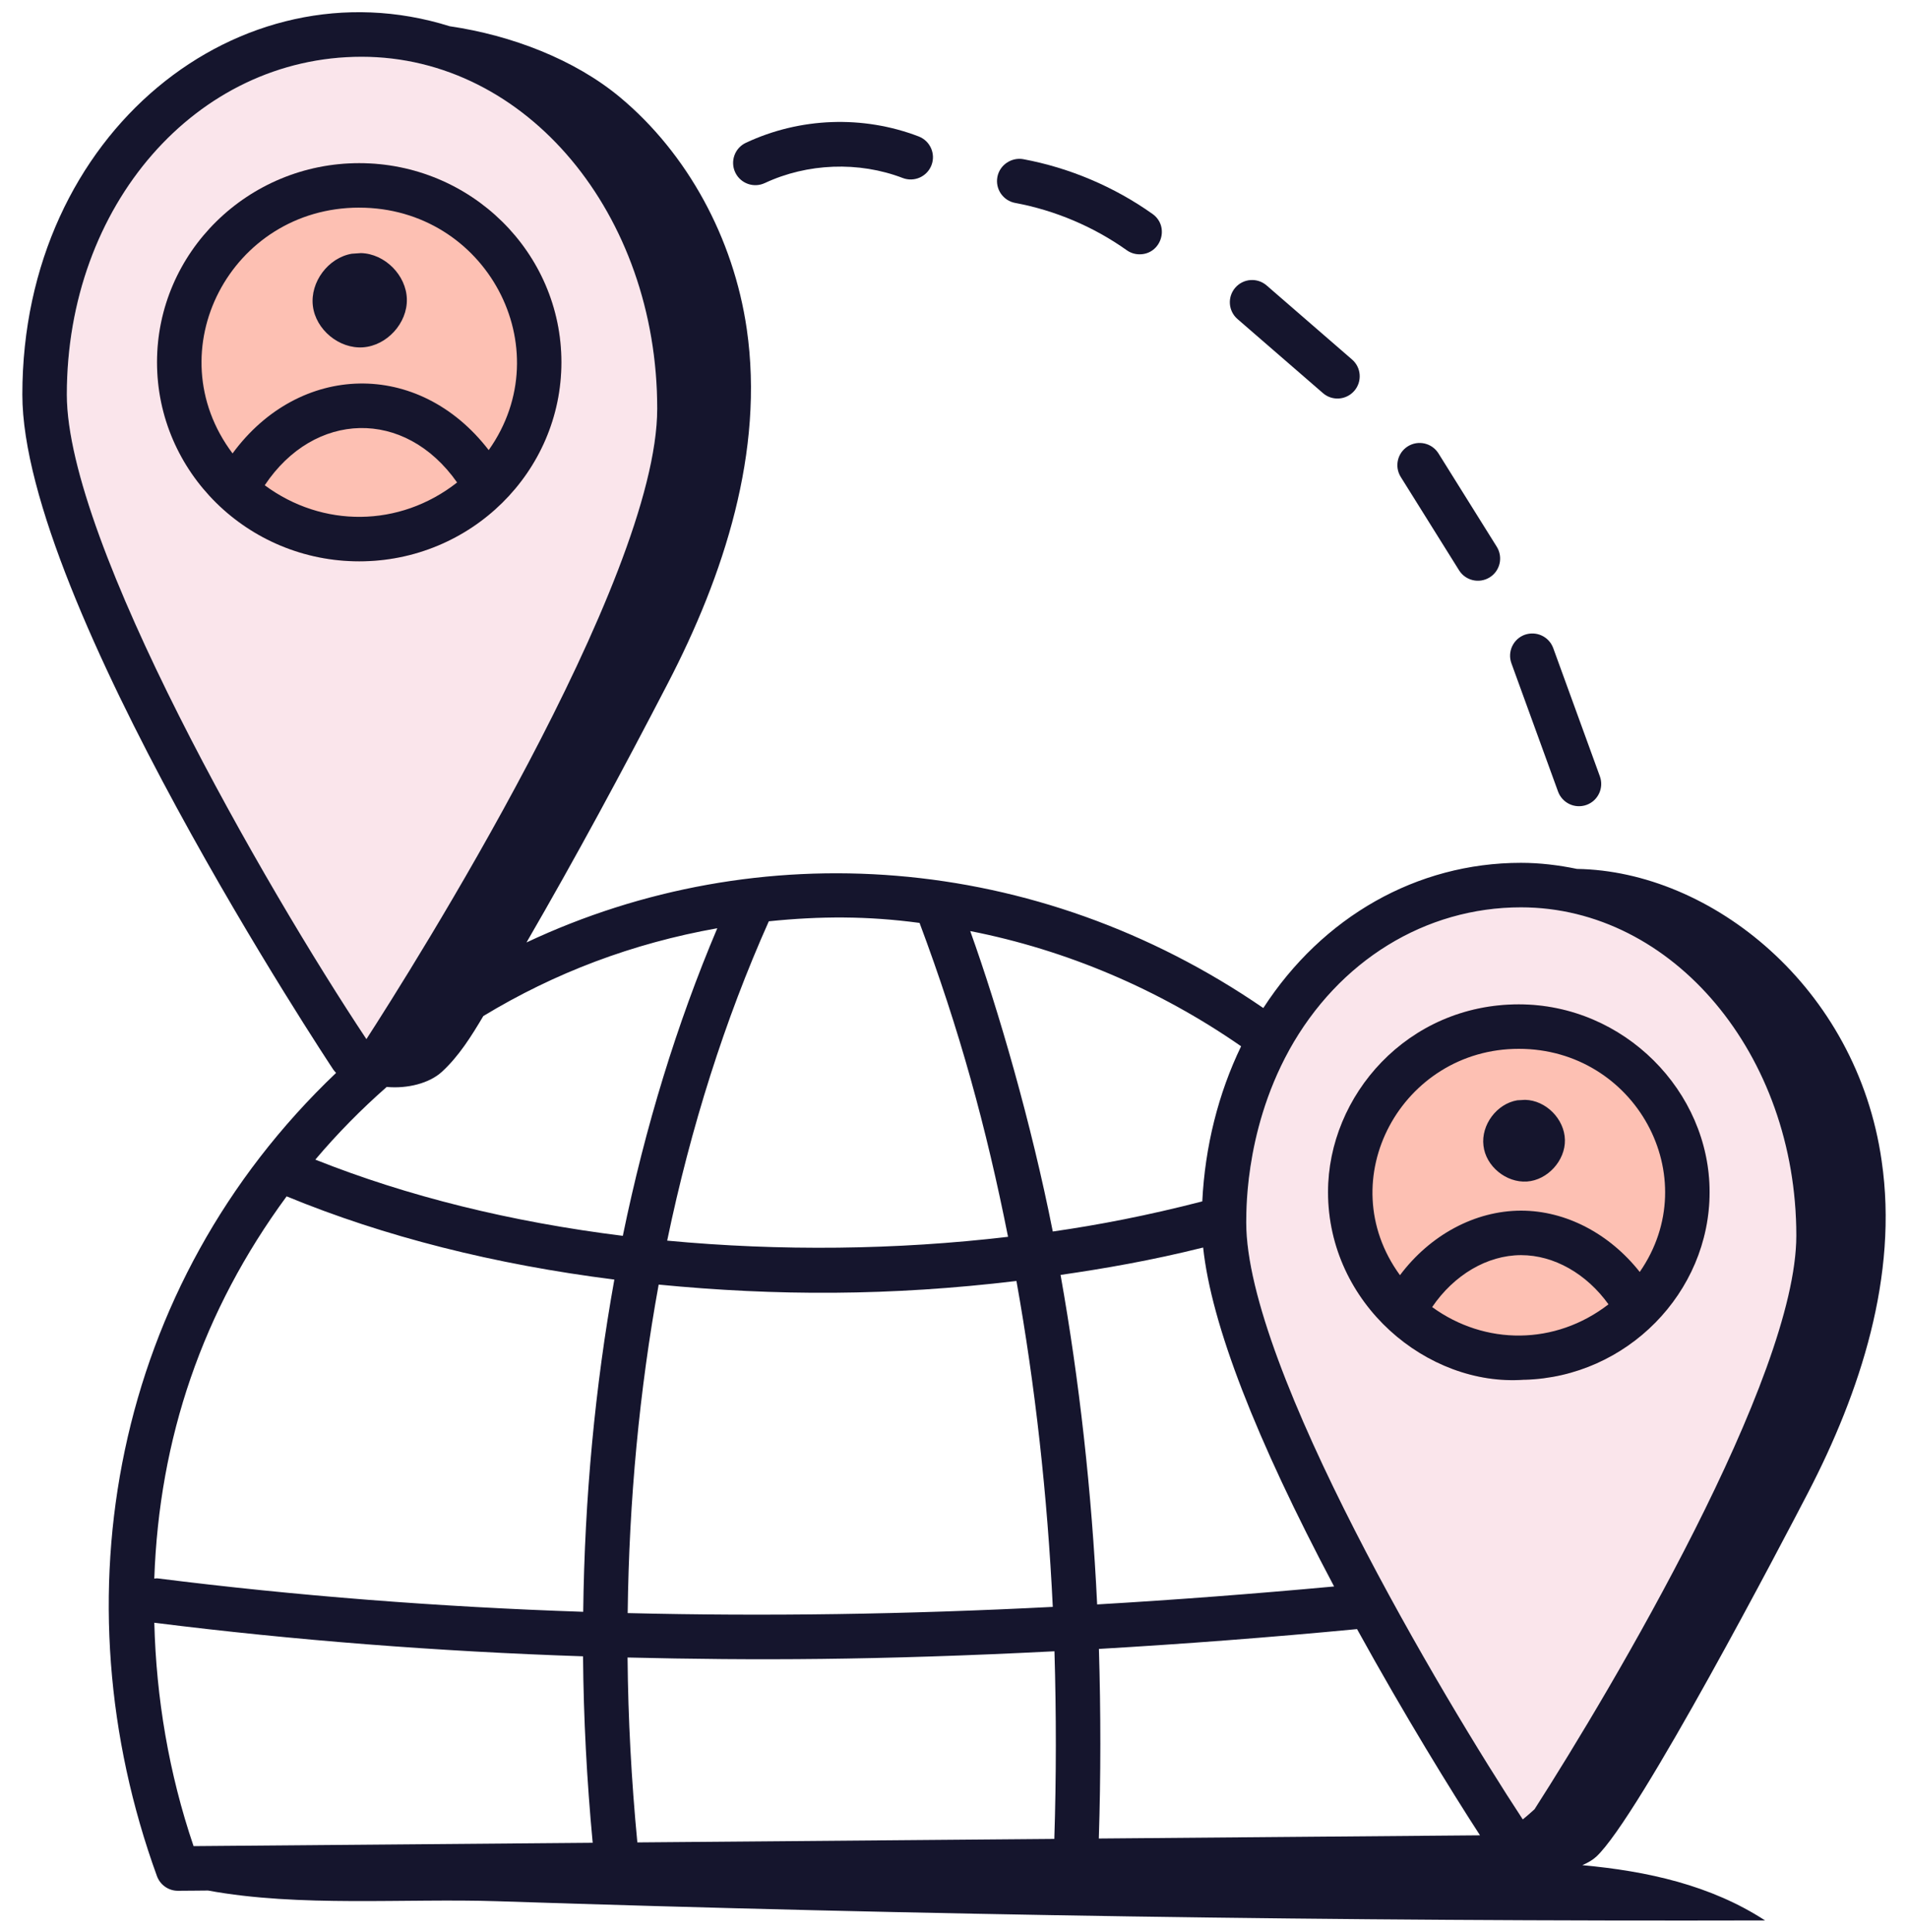
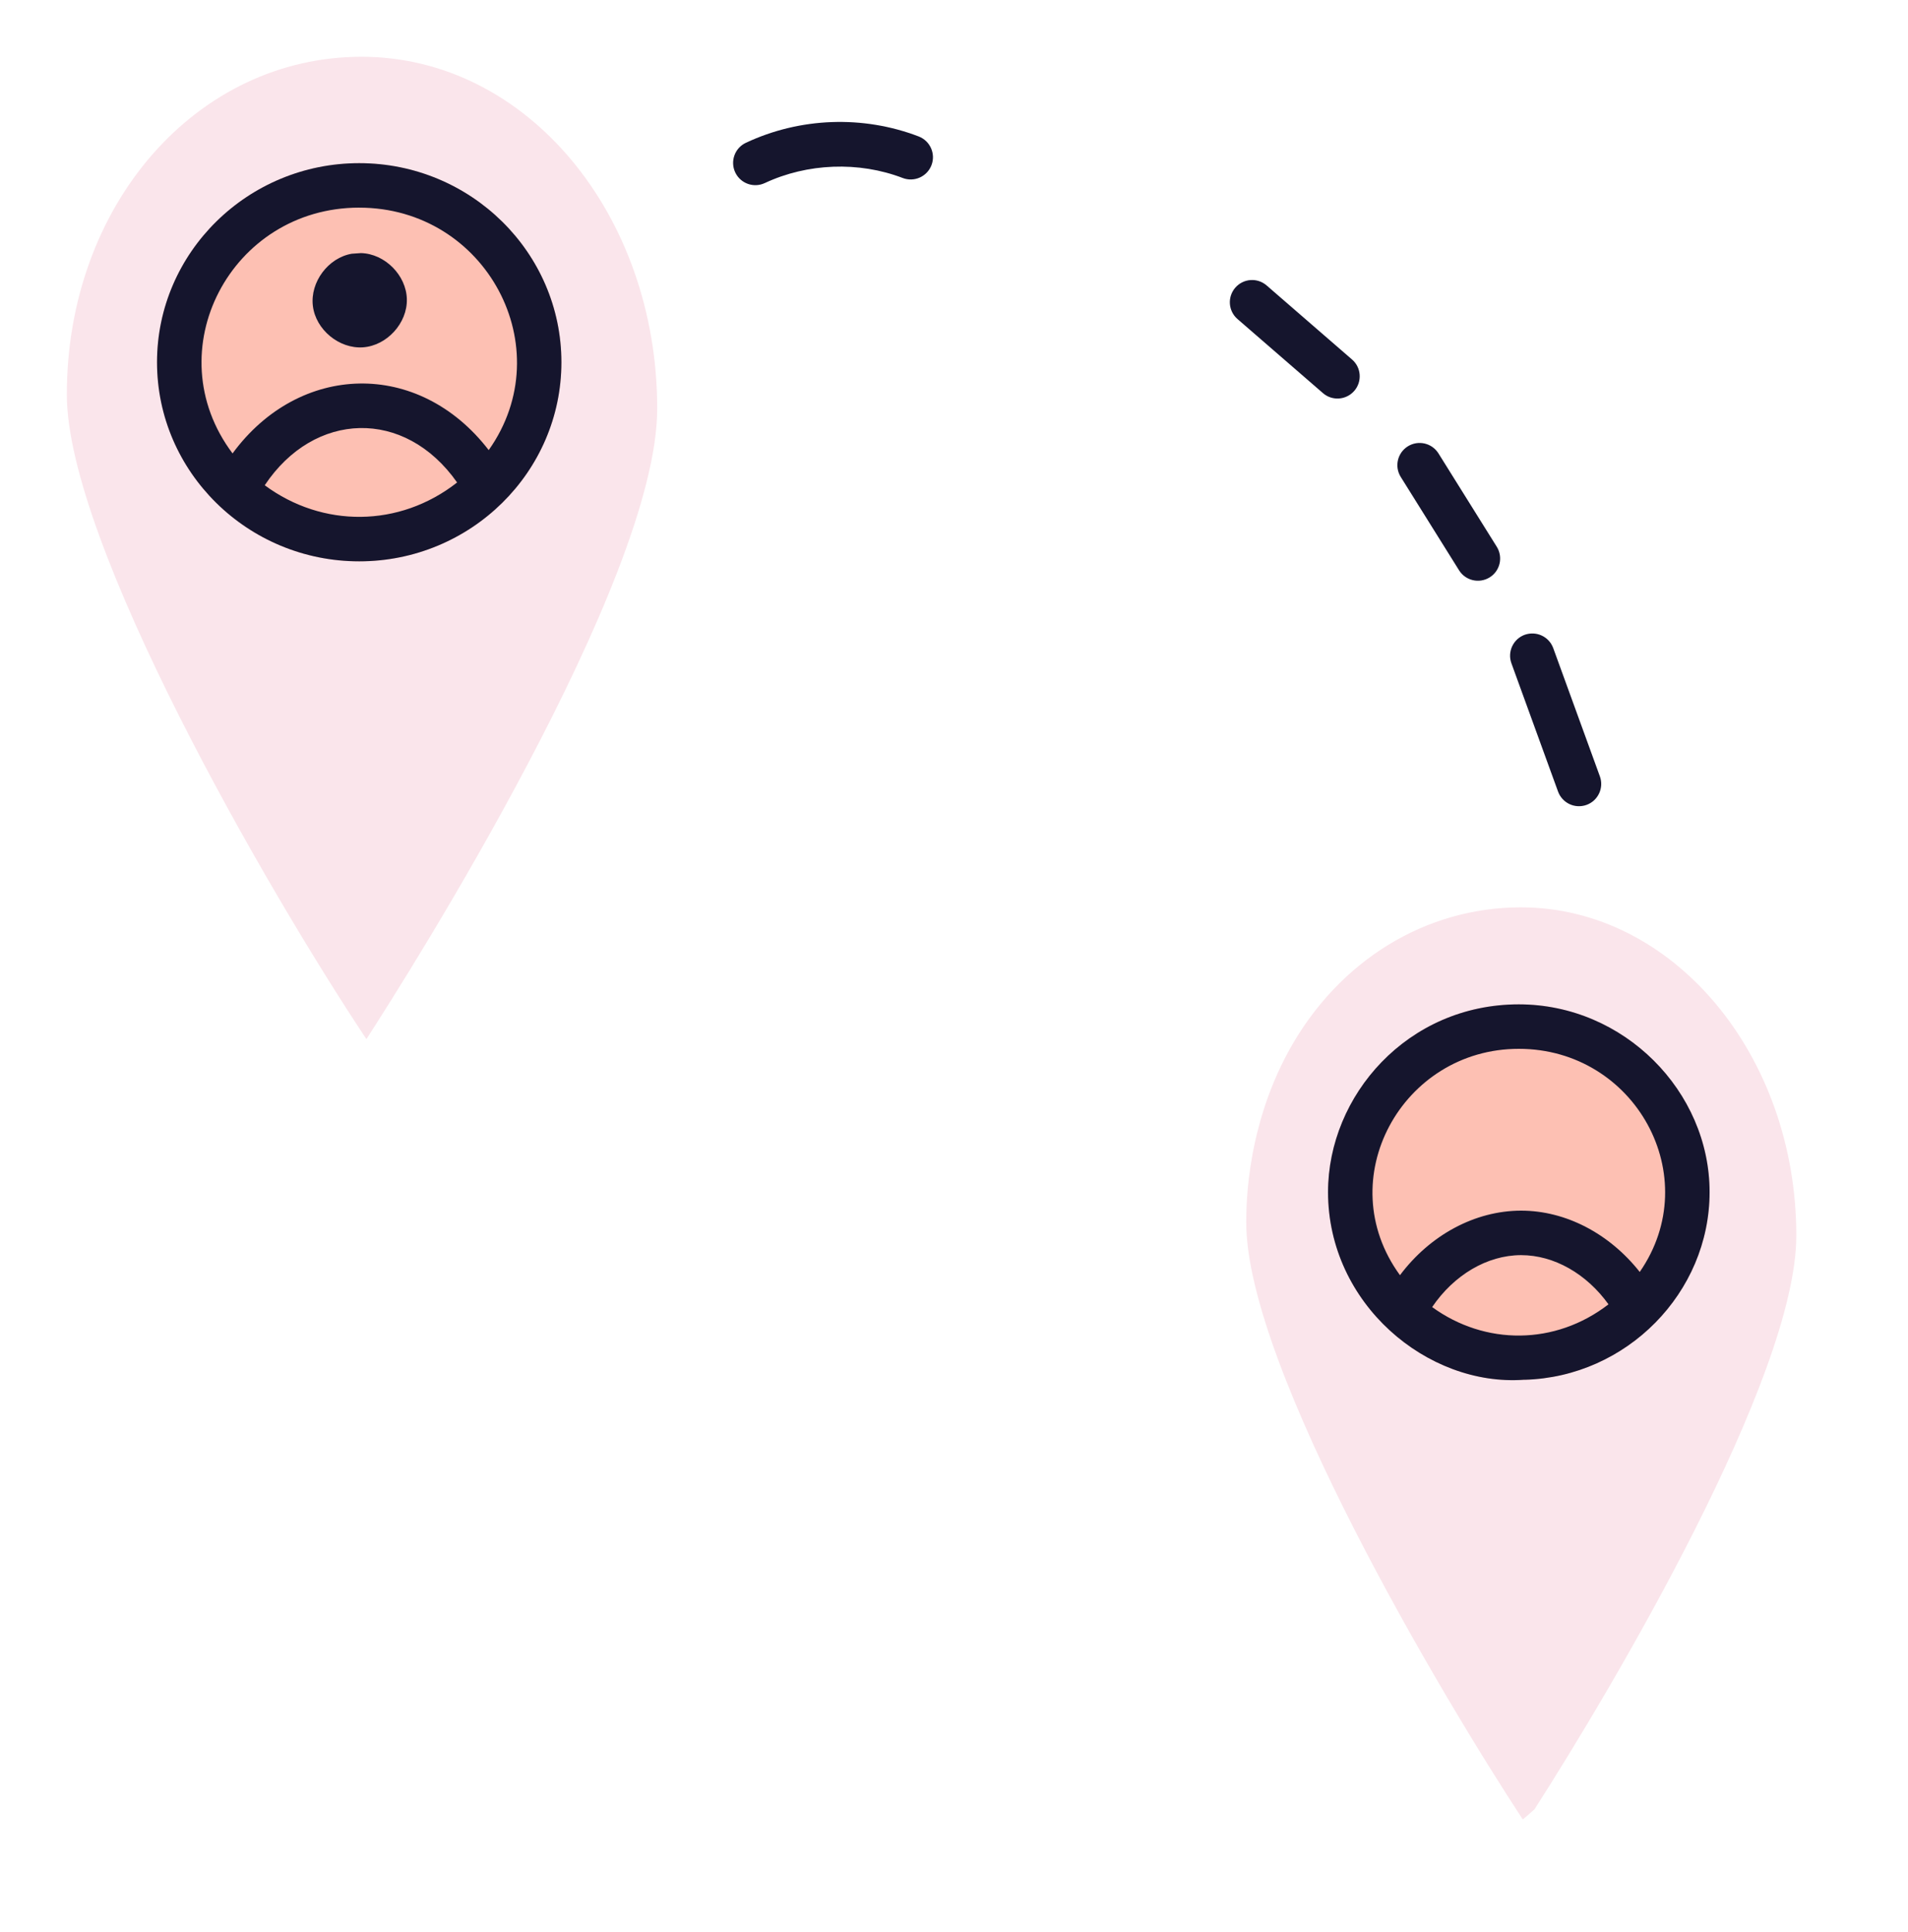
<svg xmlns="http://www.w3.org/2000/svg" width="80" height="81" viewBox="0 0 80 81" fill="none">
  <path d="M63.772 38.037C70.138 38.037 75.317 44.211 75.317 51.799C75.317 57.752 67.603 70.756 64.34 75.847C64.274 75.901 64.089 76.079 63.848 76.272C60.527 71.218 52.253 57.343 52.253 51.25C52.271 51.114 52.104 47.558 54.054 44.022V44.02C56.13 40.274 59.762 38.037 63.771 38.037H63.772ZM2.802 16.542C2.802 8.601 8.23 2.38 15.161 2.38C22.092 2.38 27.556 8.997 27.556 17.128C27.556 24.359 17.201 40.718 15.363 43.561C11.155 37.237 2.802 22.736 2.802 16.542Z" fill="#FAE5EB" />
  <path d="M63.896 57.841C63.935 57.843 63.924 57.841 63.928 57.842C68.202 57.724 71.681 54.194 71.681 49.973C71.681 45.753 68.093 42.104 63.682 42.104C59.013 42.104 55.683 45.929 55.683 49.973C55.683 54.665 59.855 58.133 63.897 57.841H63.896Z" fill="#FDC0B3" />
  <path d="M23.539 15.186C23.539 10.585 19.736 6.84 15.062 6.84C10.387 6.84 6.584 10.585 6.584 15.186C6.584 19.787 10.387 23.532 15.062 23.532C19.736 23.532 23.539 19.788 23.539 15.186Z" fill="#FDC0B3" />
  <path d="M63.896 57.841C63.935 57.843 63.924 57.841 63.928 57.842C68.202 57.724 71.681 54.194 71.681 49.973C71.681 45.753 68.093 42.104 63.682 42.104C59.013 42.104 55.683 45.929 55.683 49.973C55.683 54.665 59.855 58.133 63.897 57.841H63.896ZM60.048 54.794C60.962 53.448 62.354 52.62 63.773 52.617H63.779C65.16 52.617 66.521 53.398 67.442 54.679C65.205 56.407 62.263 56.404 60.048 54.794ZM63.681 43.968C68.561 43.968 71.52 49.327 68.752 53.322C67.484 51.718 65.656 50.752 63.778 50.752H63.768C61.839 50.757 59.962 51.774 58.699 53.458C55.771 49.444 58.779 43.968 63.681 43.968Z" fill="#15152D" />
  <path d="M23.539 15.186C23.539 10.585 19.736 6.84 15.062 6.84C10.387 6.84 6.584 10.585 6.584 15.186C6.584 19.787 10.387 23.532 15.062 23.532C19.736 23.532 23.539 19.788 23.539 15.186ZM15.062 8.705C20.38 8.705 23.528 14.583 20.491 18.869C17.545 15.046 12.544 15.203 9.751 19.008C6.525 14.718 9.67 8.704 15.062 8.704V8.705ZM11.1 20.343C13.169 17.233 16.968 17.097 19.166 20.226C16.741 22.128 13.511 22.128 11.1 20.343Z" fill="#15152D" />
-   <path d="M78.896 48.669C77.856 41.368 71.737 36.512 66.12 36.426C65.355 36.268 64.573 36.171 63.771 36.171C59.399 36.171 55.442 38.441 52.969 42.258C43.441 35.712 31.794 34.937 22.075 39.509C24.18 35.877 26.073 32.362 28.001 28.647C30.348 24.125 32.055 18.923 31.311 13.794C30.758 9.981 28.816 6.429 26 4.081C24.102 2.499 21.458 1.481 18.855 1.1C10.078 -1.651 0.937 5.531 0.937 16.542C0.937 25.174 13.849 44.651 13.98 44.847C14.013 44.896 14.055 44.934 14.092 44.977C4.721 53.894 2.348 67.001 6.581 78.65C6.716 79.018 7.065 79.264 7.458 79.264C7.583 79.264 8.846 79.253 8.721 79.253C12.548 79.96 16.986 79.576 20.855 79.702C38.563 80.284 56.288 80.552 74.007 80.507C71.732 79.029 69.075 78.441 66.345 78.191C66.565 78.095 66.768 77.982 66.927 77.837C68.705 76.195 74.822 64.474 75.806 62.581C77.997 58.358 79.6 53.481 78.896 48.67V48.669ZM27.616 53.852C32.537 54.331 37.334 54.335 42.618 53.7C43.405 58.096 43.916 62.682 44.142 67.363C37.982 67.678 32.129 67.765 26.318 67.623C26.374 62.898 26.811 58.276 27.617 53.853L27.616 53.852ZM50.446 52.298C50.789 55.516 52.644 60.298 55.937 66.507C52.593 66.815 49.265 67.069 46.002 67.26C45.774 62.529 45.259 57.893 44.468 53.446C46.307 53.18 48.272 52.841 50.446 52.298ZM46.075 69.125C49.627 68.918 53.257 68.642 56.899 68.294C58.912 71.943 60.877 75.124 62.055 76.939L46.072 77.073C46.156 74.446 46.156 71.782 46.076 69.125H46.075ZM26.312 69.485C31.63 69.612 36.77 69.602 44.212 69.224C44.29 71.853 44.29 74.489 44.206 77.09L26.723 77.236C26.474 74.637 26.335 72.048 26.313 69.485H26.312ZM63.772 38.037C70.138 38.037 75.317 44.211 75.317 51.799C75.317 57.752 67.603 70.756 64.34 75.847C64.274 75.901 64.089 76.079 63.848 76.272C60.527 71.218 52.253 57.343 52.253 51.25C52.271 51.114 52.104 47.558 54.054 44.022C54.054 44.022 54.054 44.022 54.054 44.02C56.13 40.274 59.762 38.037 63.771 38.037H63.772ZM52.038 43.861C51.081 45.843 50.524 48.065 50.41 50.364C48.095 50.962 46.051 51.352 44.142 51.627C43.242 47.078 41.854 42.3 40.681 39.032C44.709 39.822 48.595 41.472 52.038 43.861ZM38.556 38.69C40.234 43.172 41.354 47.265 42.266 51.849C37.598 52.401 32.709 52.456 27.974 52.009C28.964 47.248 30.393 42.747 32.235 38.622C34.389 38.401 36.366 38.396 38.556 38.69ZM2.802 16.542C2.802 8.601 8.23 2.38 15.161 2.38C22.092 2.38 27.556 8.997 27.556 17.128C27.556 24.359 17.201 40.718 15.363 43.561C11.155 37.237 2.802 22.736 2.802 16.542ZM16.215 45.566C17.079 45.646 18.003 45.415 18.531 44.929C19.24 44.277 19.761 43.444 20.265 42.594C23.265 40.777 26.52 39.545 30.075 38.913C28.377 42.92 27.051 47.251 26.114 51.808C21.404 51.222 17.079 50.149 13.221 48.613C14.143 47.521 15.146 46.505 16.214 45.566H16.215ZM12.018 50.153C16.115 51.842 20.736 53.007 25.759 53.641C24.951 58.12 24.512 62.794 24.453 67.569C18.421 67.366 12.421 66.901 6.609 66.168C6.561 66.16 6.516 66.176 6.469 66.177C6.674 60.298 8.488 54.955 12.017 50.154L12.018 50.153ZM6.47 68.027C12.328 68.763 18.37 69.231 24.446 69.435C24.467 72.02 24.604 74.631 24.851 77.252L8.116 77.392C7.078 74.34 6.549 71.168 6.47 68.027Z" fill="#15152D" />
-   <path d="M64.024 49.531C64.888 49.473 65.635 48.649 65.615 47.785C65.596 46.912 64.819 46.126 63.946 46.107L63.616 46.126C62.753 46.271 62.093 47.163 62.2 48.027C62.297 48.891 63.151 49.589 64.023 49.531H64.024Z" fill="#15152D" />
  <path d="M15.222 14.56C16.223 14.489 17.082 13.546 17.059 12.543C17.037 11.54 16.138 10.636 15.135 10.61L14.749 10.637C13.761 10.805 12.998 11.827 13.118 12.823C13.237 13.819 14.22 14.631 15.221 14.56H15.222Z" fill="#15152D" />
  <path d="M32.066 7.675C33.847 6.839 36.009 6.755 37.85 7.462C38.331 7.646 38.87 7.406 39.056 6.925C39.24 6.444 39 5.906 38.519 5.72C36.182 4.825 33.545 4.921 31.274 5.986C30.807 6.205 30.608 6.761 30.827 7.227C31.048 7.696 31.607 7.892 32.068 7.673L32.066 7.675Z" fill="#15152D" />
-   <path d="M47.242 10.489C47.406 10.606 47.595 10.661 47.781 10.661C48.687 10.661 49.062 9.494 48.322 8.968C46.716 7.828 44.843 7.034 42.906 6.673C42.413 6.584 41.913 6.912 41.819 7.42C41.724 7.927 42.06 8.414 42.565 8.507C44.237 8.818 45.855 9.503 47.241 10.488L47.242 10.489Z" fill="#15152D" />
  <path d="M56.783 16.386C57.12 15.996 57.079 15.407 56.689 15.071L53.109 11.967C52.72 11.629 52.132 11.67 51.794 12.06C51.456 12.45 51.498 13.038 51.887 13.375L55.468 16.479C55.854 16.816 56.442 16.777 56.783 16.386Z" fill="#15152D" />
  <path d="M62.461 24.204C62.898 23.932 63.03 23.357 62.757 22.92L60.313 19.007C60.04 18.57 59.464 18.439 59.028 18.711C58.591 18.984 58.459 19.559 58.732 19.995L61.176 23.907C61.444 24.337 62.015 24.48 62.461 24.204Z" fill="#15152D" />
  <path d="M66.523 33.742C67.006 33.566 67.257 33.031 67.081 32.546L65.125 27.169C64.948 26.686 64.419 26.439 63.929 26.611C63.446 26.787 63.196 27.323 63.372 27.807L65.327 33.184C65.501 33.659 66.027 33.919 66.523 33.742Z" fill="#15152D" />
</svg>